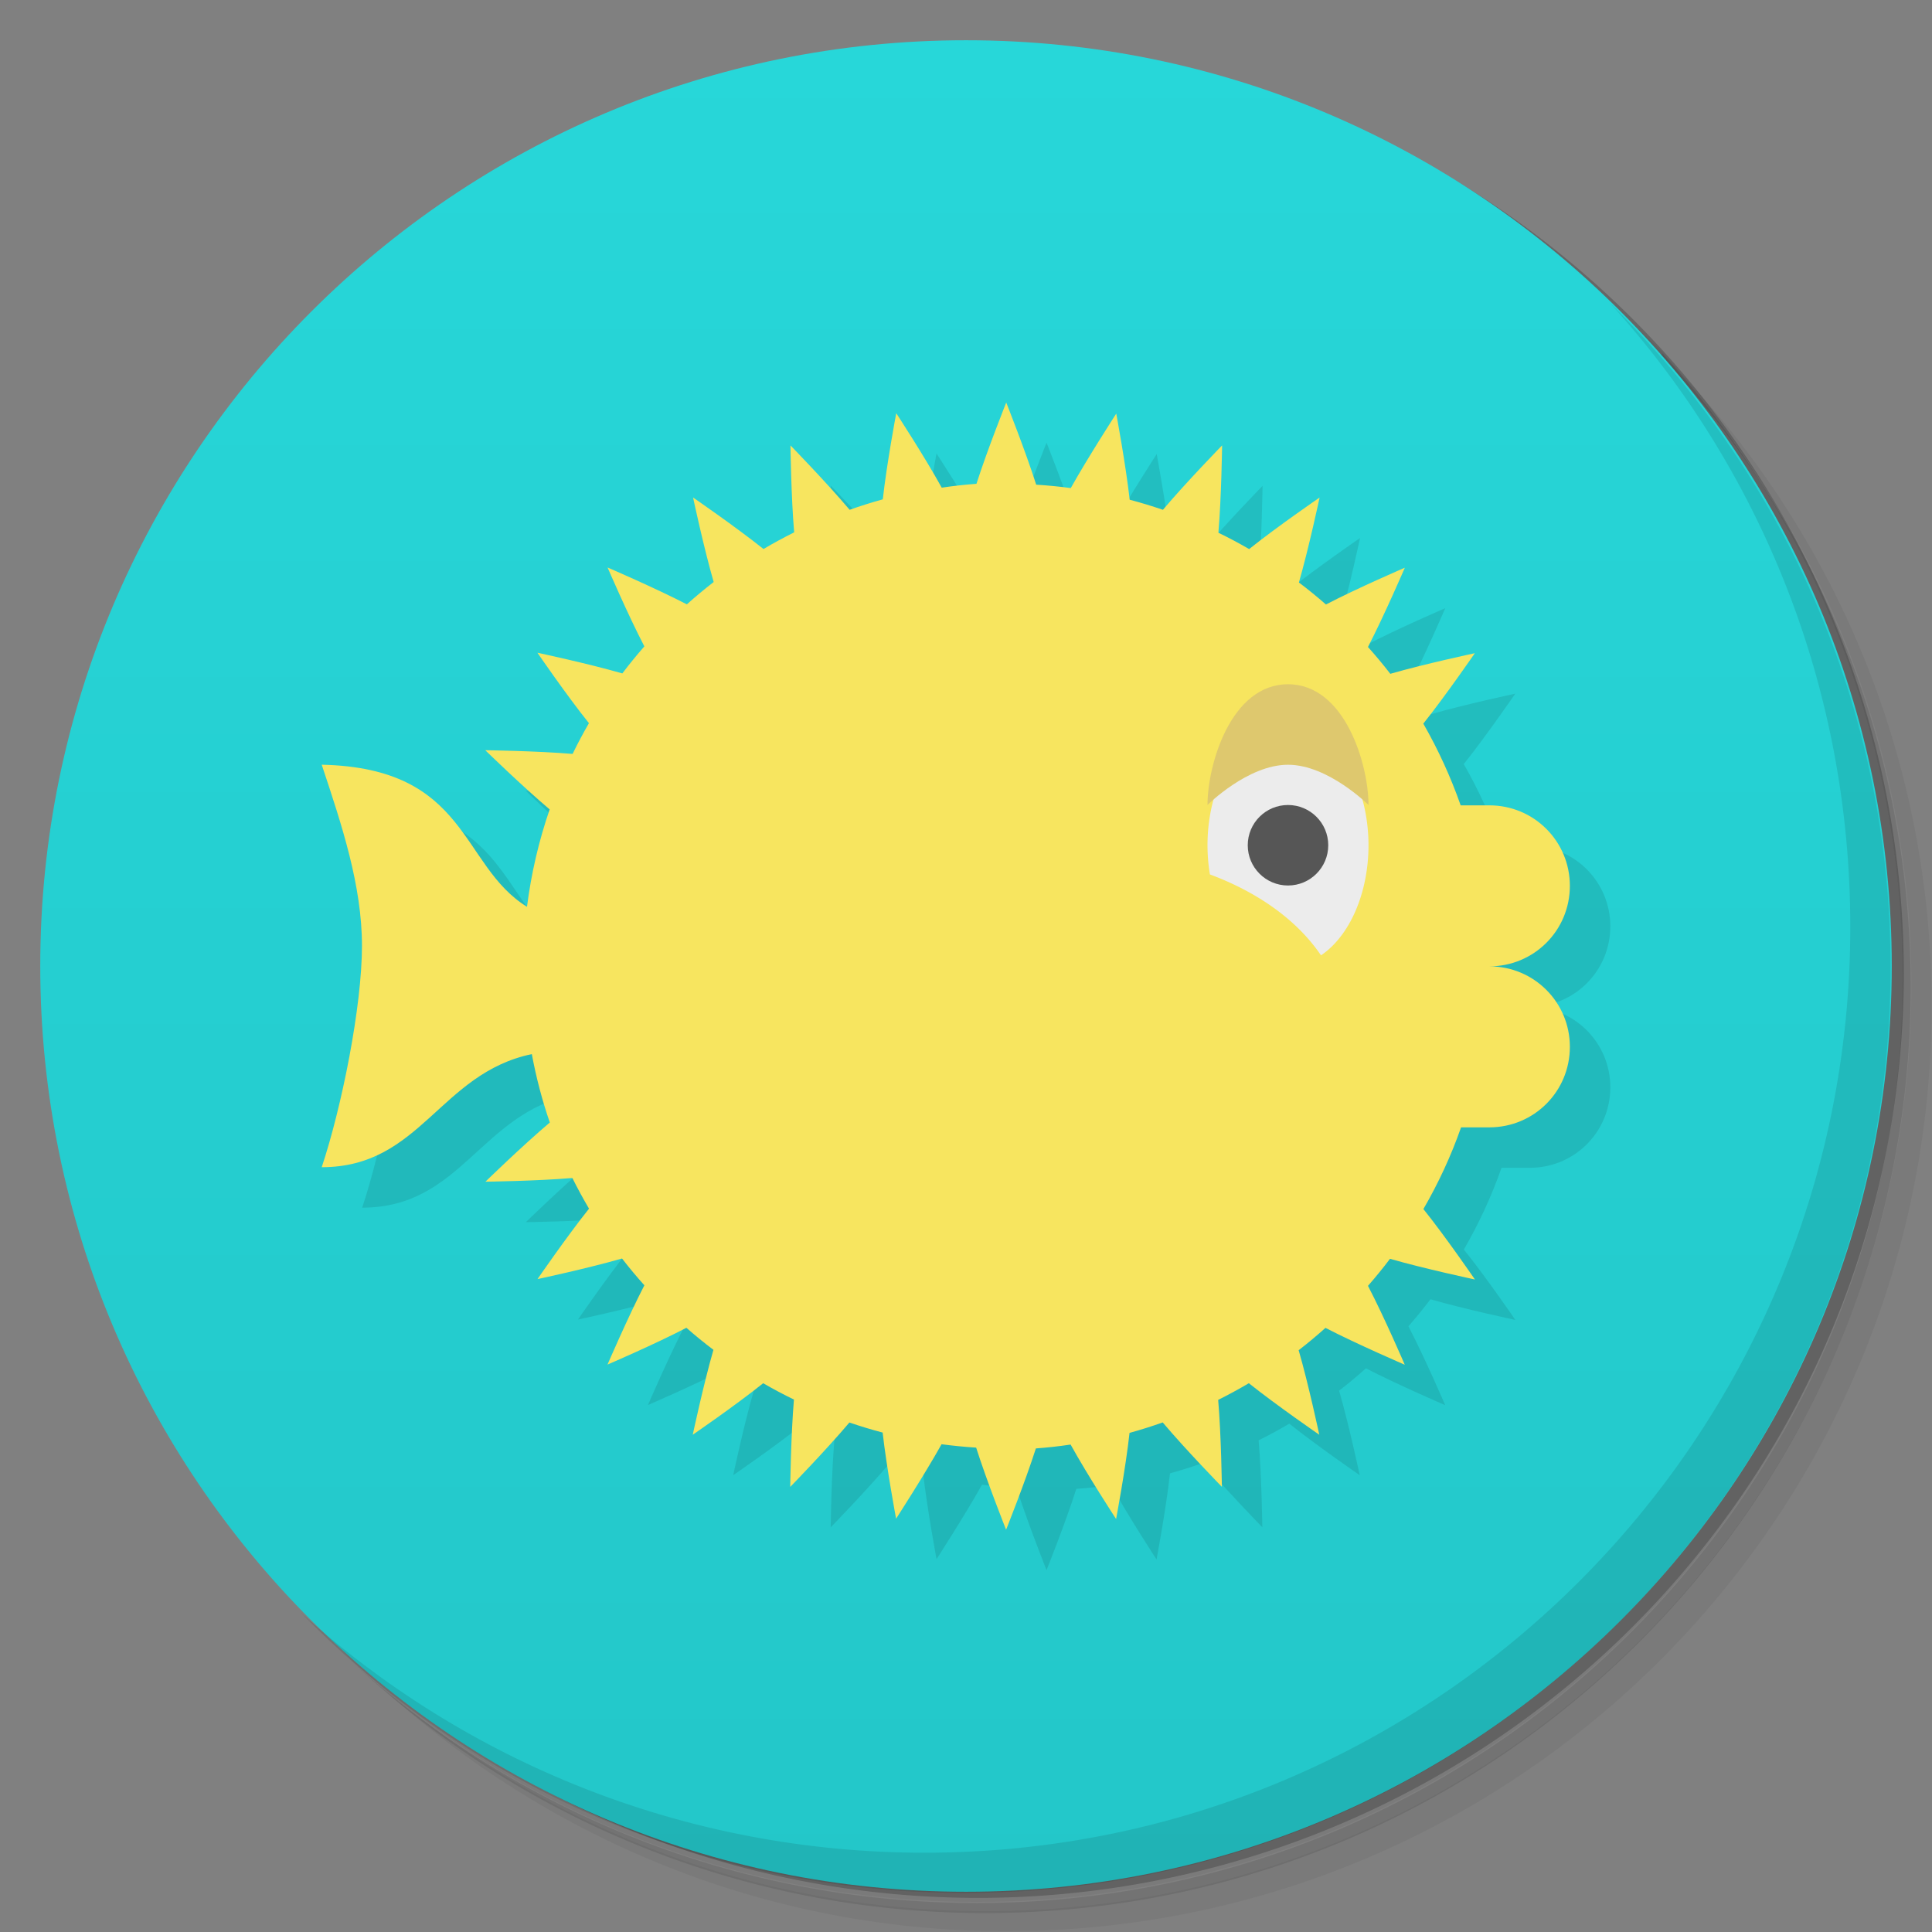
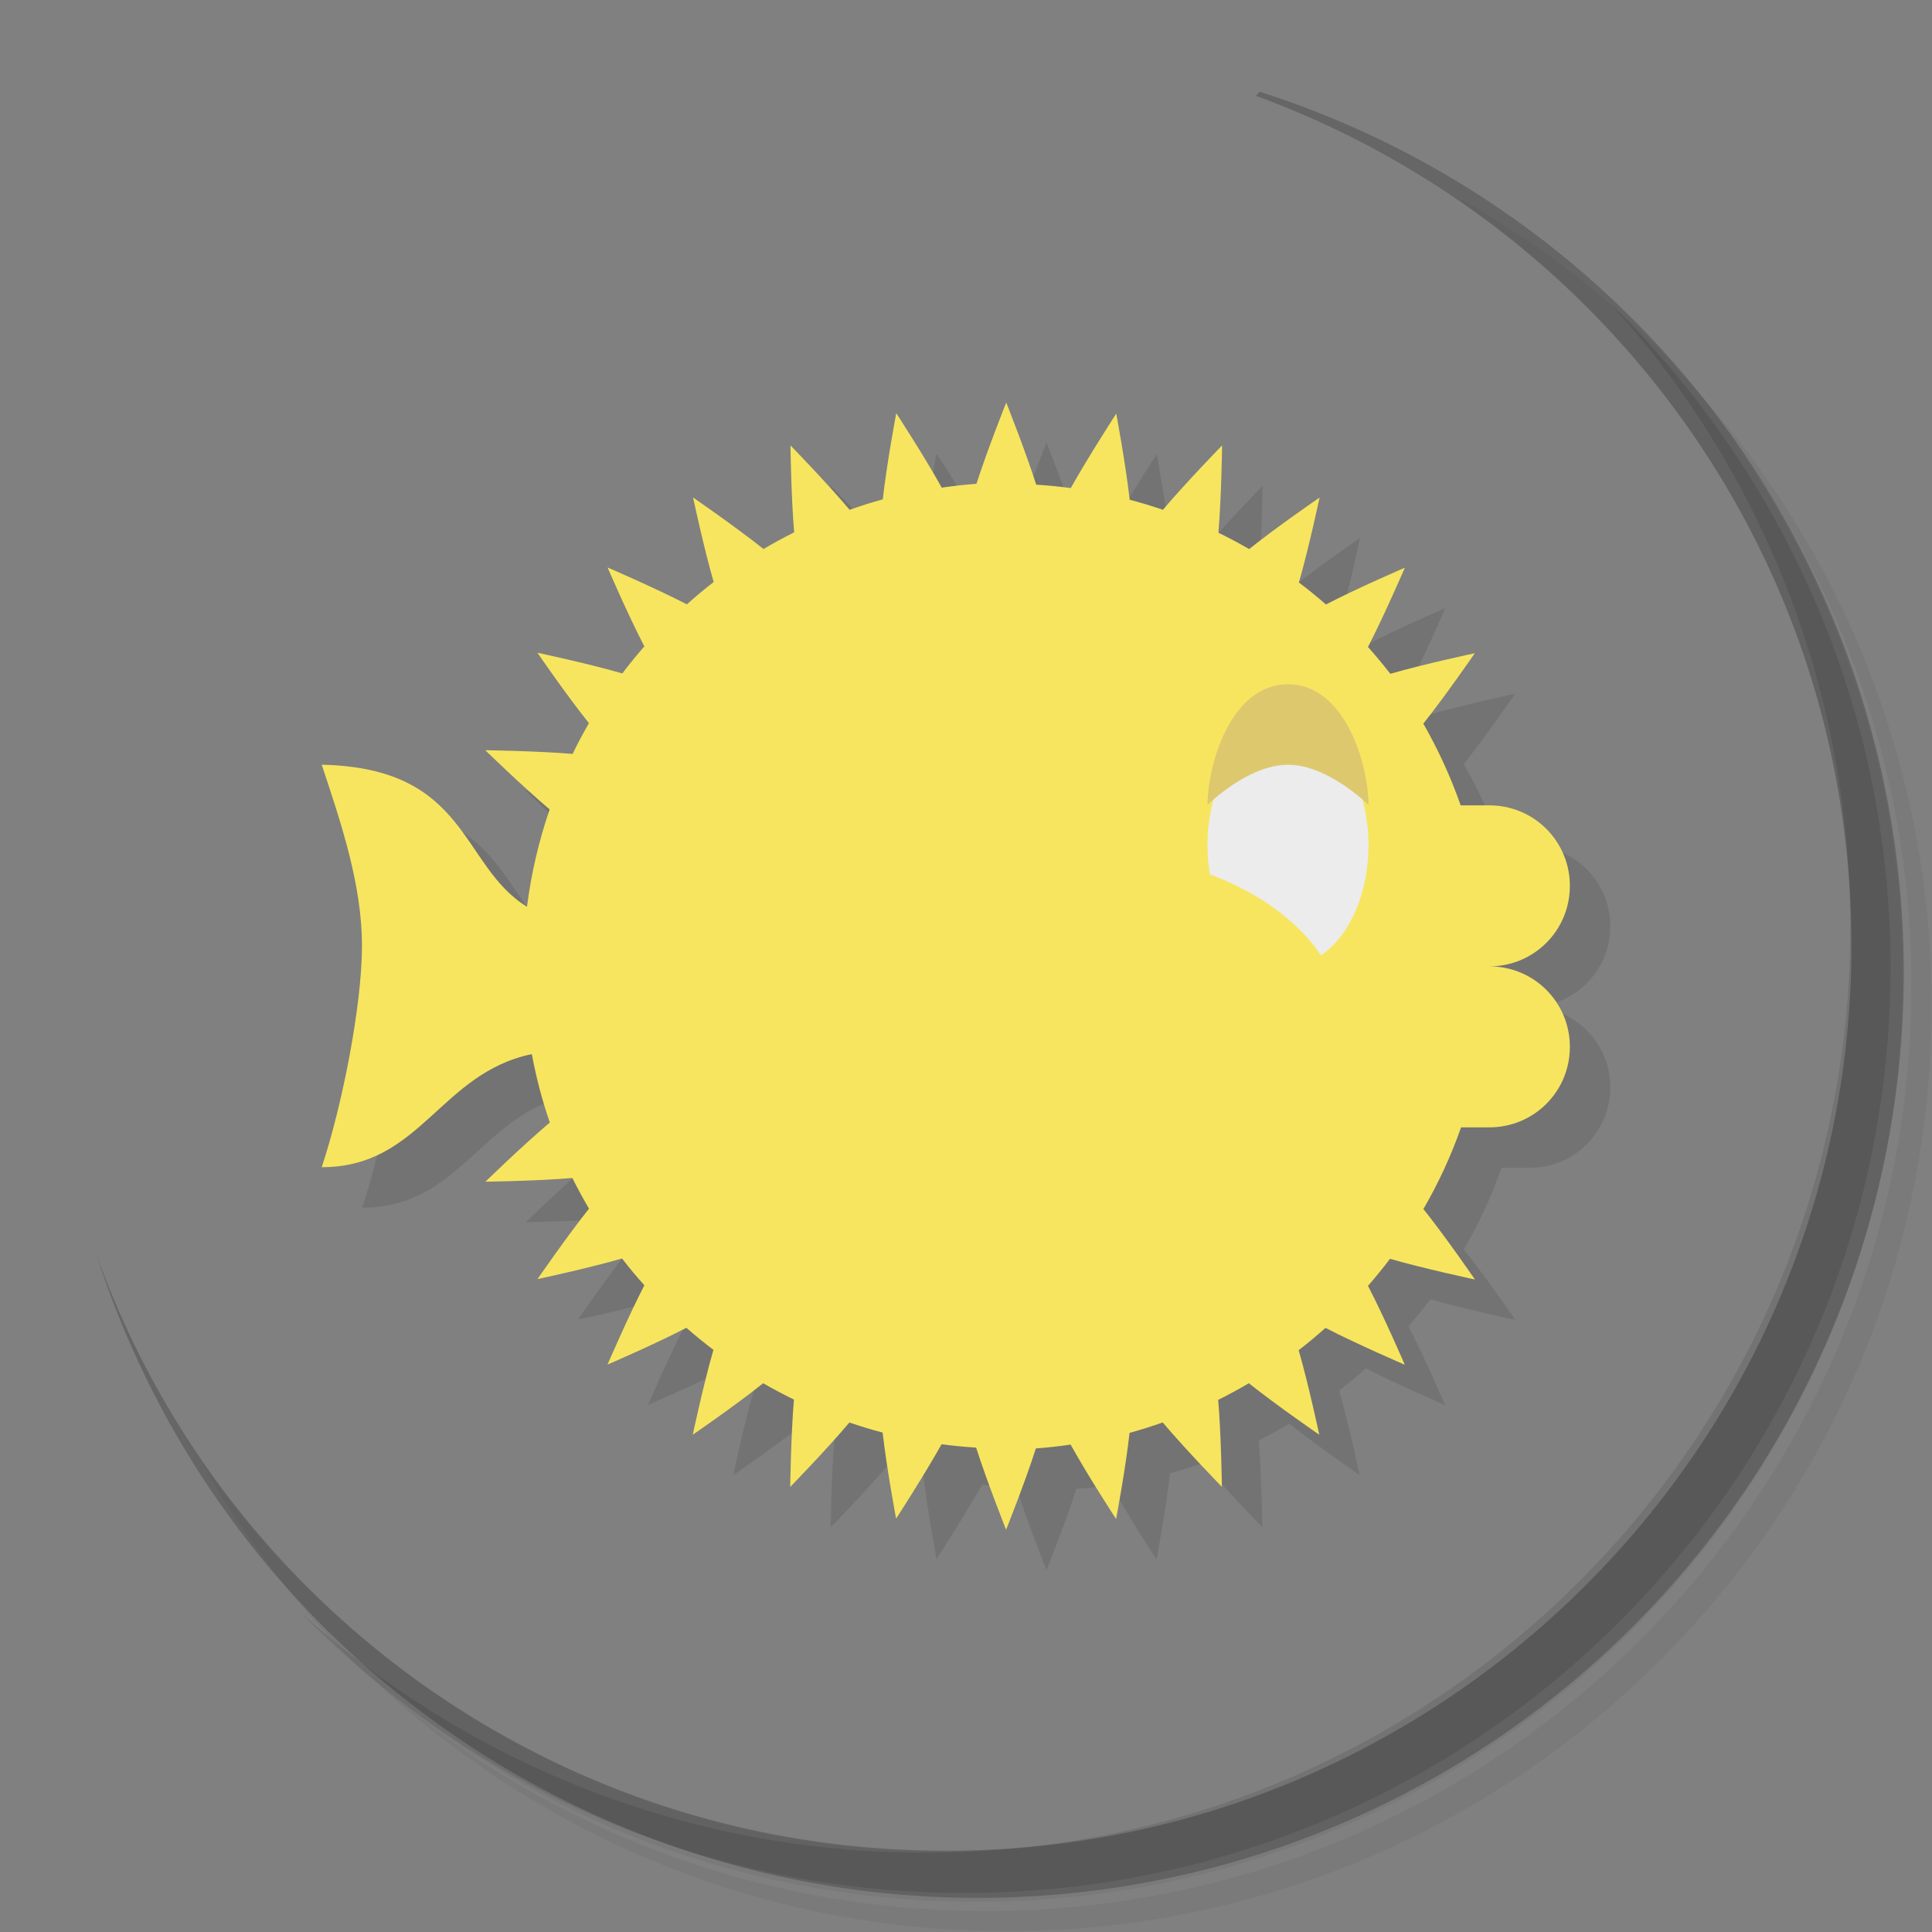
<svg xmlns="http://www.w3.org/2000/svg" version="1.1" viewBox="0 0 48 48">
  <rect x="0" y="0" width="48" height="48" fill="#808080" stroke="none" />
  <defs>
    <linearGradient id="bg" x1="1" x2="47" gradientTransform="matrix(0 -1 1 0 -1.5e-6 48)" gradientUnits="userSpaceOnUse">
      <stop style="stop-color:#23c7c9" offset="0" />
      <stop style="stop-color:#27d7d9" offset="1" />
    </linearGradient>
  </defs>
  <path d="m36.3 5c5.86 4.06 9.69 10.8 9.69 18.5 0 12.4-10.1 22.5-22.5 22.5-7.67 0-14.4-3.83-18.5-9.69 1.04 1.82 2.31 3.5 3.78 4.97 4.08 3.71 9.51 5.97 15.5 5.97 12.7 0 23-10.3 23-23 0-5.95-2.26-11.4-5.97-15.5-1.47-1.48-3.15-2.74-4.97-3.78zm4.97 3.78c3.85 4.11 6.22 9.64 6.22 15.7 0 12.7-10.3 23-23 23-6.08 0-11.6-2.36-15.7-6.22 4.16 4.14 9.88 6.72 16.2 6.72 12.7 0 23-10.3 23-23 0-6.34-2.58-12.1-6.72-16.2z" style="opacity:.05" />
-   <path d="m41.3 8.78c3.71 4.08 5.97 9.51 5.97 15.5 0 12.7-10.3 23-23 23-5.95 0-11.4-2.26-15.5-5.97 4.11 3.85 9.64 6.22 15.7 6.22 12.7 0 23-10.3 23-23 0-6.08-2.36-11.6-6.22-15.7z" style="opacity:.1" />
  <path d="m31.2 2.38c8.62 3.15 14.8 11.4 14.8 21.1 0 12.4-10.1 22.5-22.5 22.5-9.71 0-18-6.14-21.1-14.8a23 23 0 0 0 44.9-7 23 23 0 0 0-16-21.9z" style="opacity:.2" />
-   <path d="m24 1c12.7 0 23 10.3 23 23s-10.3 23-23 23-23-10.3-23-23 10.3-23 23-23z" style="fill:url(#bg)" />
  <path d="m40 7.53c3.71 4.08 5.97 9.51 5.97 15.5 0 12.7-10.3 23-23 23-5.95 0-11.4-2.26-15.5-5.97 4.18 4.29 10 6.97 16.5 6.97 12.7 0 23-10.3 23-23 0-6.46-2.68-12.3-6.97-16.5z" style="opacity:.1" />
  <path d="m26 11s-0.472 1.18-0.74 2.02c-0.289 0.021-0.577 0.053-0.863 0.096-0.428-0.776-1.13-1.85-1.13-1.85s-0.236 1.25-0.334 2.14c-0.278 0.077-0.553 0.163-0.824 0.26-0.572-0.678-1.47-1.6-1.47-1.6s0.016 1.28 0.092 2.16l-5.5 5.51c-0.883-0.075-2.17-0.092-2.17-0.092s0.918 0.895 1.6 1.47l-0.563 2.42c-1.67-1.03-1.44-3.45-5.1-3.53 0.5 1.5 1 3 1 4.5s-0.5 4-1 5.5c2.46 0 2.93-2.33 5.22-2.81 0.107 0.578 0.257 1.15 0.447 1.7-0.678 0.572-1.6 1.47-1.6 1.47s1.28-0.016 2.16-0.092c0.129 0.259 0.267 0.513 0.414 0.762-0.553 0.693-1.28 1.75-1.28 1.75s1.25-0.266 2.1-0.512c0.177 0.229 0.362 0.451 0.555 0.666-0.407 0.788-0.916 1.97-0.916 1.97s1.18-0.507 1.96-0.914c0.217 0.19 0.441 0.373 0.672 0.547-0.246 0.852-0.514 2.11-0.514 2.11s1.06-0.726 1.75-1.28c0.25 0.145 0.504 0.28 0.764 0.406-0.075 0.883-0.092 2.17-0.092 2.17s0.895-0.918 1.47-1.6c0.272 0.093 0.548 0.177 0.826 0.25 0.099 0.881 0.334 2.14 0.334 2.14s0.699-1.08 1.13-1.85c0.285 0.038 0.572 0.066 0.859 0.084 0.269 0.845 0.744 2.04 0.744 2.04s0.472-1.18 0.74-2.02c0.289-0.021 0.577-0.053 0.863-0.096 0.428 0.776 1.13 1.85 1.13 1.85s0.236-1.25 0.334-2.14c0.278-0.077 0.553-0.163 0.824-0.26 0.572 0.678 1.47 1.6 1.47 1.6s-0.016-1.28-0.092-2.16c0.259-0.129 0.513-0.267 0.762-0.414 0.693 0.553 1.75 1.28 1.75 1.28s-0.266-1.25-0.512-2.1c0.229-0.177 0.451-0.362 0.666-0.555 0.788 0.407 1.97 0.916 1.97 0.916s-0.507-1.18-0.914-1.96c0.19-0.217 0.373-0.441 0.547-0.672 0.852 0.246 2.11 0.514 2.11 0.514s-0.726-1.06-1.28-1.75c0.374-0.646 0.687-1.32 0.936-2.03h0.703c1.11 0 2-0.892 2-2s-0.892-2-2-2c1.11 0 2-0.892 2-2s-0.892-2-2-2h-0.713c-0.246-0.703-0.556-1.38-0.928-2.03 0.553-0.693 1.28-1.75 1.28-1.75s-1.25 0.266-2.1 0.512c-0.177-0.229-0.362-0.451-0.555-0.666 0.407-0.788 0.916-1.97 0.916-1.97s-1.18 0.507-1.96 0.914c-0.217-0.19-0.441-0.373-0.672-0.547 0.246-0.852 0.514-2.11 0.514-2.11s-1.06 0.726-1.75 1.28c-0.25-0.145-0.504-0.28-0.764-0.406 0.075-0.883 0.092-2.17 0.092-2.17s-0.895 0.918-1.47 1.6c-0.272-0.093-0.548-0.177-0.826-0.25-0.099-0.881-0.334-2.14-0.334-2.14s-0.699 1.08-1.13 1.85c-0.285-0.038-0.572-0.066-0.859-0.084-0.269-0.845-0.744-2.04-0.744-2.04" style="opacity:.1" />
  <path d="m25 10s-0.472 1.18-0.74 2.02c-0.289 0.021-0.577 0.053-0.863 0.096-0.428-0.776-1.13-1.85-1.13-1.85s-0.236 1.25-0.334 2.14c-0.278 0.077-0.553 0.163-0.824 0.26-0.572-0.678-1.47-1.6-1.47-1.6s0.016 1.28 0.092 2.16c-0.259 0.129-0.513 0.267-0.762 0.414-0.693-0.553-1.75-1.28-1.75-1.28s0.266 1.25 0.512 2.1c-0.229 0.177-0.451 0.362-0.666 0.555-0.788-0.407-1.97-0.916-1.97-0.916s0.507 1.18 0.914 1.96c-0.19 0.217-0.373 0.441-0.547 0.672-0.852-0.246-2.11-0.514-2.11-0.514s0.726 1.06 1.28 1.75c-0.145 0.25-0.28 0.504-0.406 0.764-0.883-0.075-2.17-0.092-2.17-0.092s0.918 0.895 1.6 1.47c-0.271 0.786-0.459 1.6-0.563 2.42-1.67-1.03-1.44-3.45-5.1-3.53 0.5 1.5 1 3 1 4.5s-0.5 4-1 5.5c2.46 0 2.93-2.33 5.22-2.81 0.107 0.578 0.257 1.15 0.447 1.7-0.678 0.572-1.6 1.47-1.6 1.47s1.28-0.016 2.16-0.092c0.129 0.259 0.267 0.513 0.414 0.762-0.553 0.693-1.28 1.75-1.28 1.75s1.25-0.266 2.1-0.512c0.177 0.229 0.362 0.451 0.555 0.666-0.407 0.788-0.916 1.97-0.916 1.97s1.18-0.507 1.96-0.914c0.217 0.19 0.441 0.373 0.672 0.547-0.246 0.852-0.514 2.11-0.514 2.11s1.06-0.726 1.75-1.28c0.25 0.145 0.504 0.28 0.764 0.406-0.075 0.883-0.092 2.17-0.092 2.17s0.895-0.918 1.47-1.6c0.272 0.093 0.548 0.177 0.826 0.25 0.099 0.881 0.334 2.14 0.334 2.14s0.699-1.08 1.13-1.85c0.285 0.038 0.572 0.066 0.859 0.084 0.269 0.845 0.744 2.04 0.744 2.04s0.472-1.18 0.74-2.02c0.289-0.021 0.577-0.053 0.863-0.096 0.428 0.776 1.13 1.85 1.13 1.85s0.236-1.25 0.334-2.14c0.278-0.077 0.553-0.163 0.824-0.26 0.572 0.678 1.47 1.6 1.47 1.6s-0.016-1.28-0.092-2.16c0.259-0.129 0.513-0.267 0.762-0.414 0.693 0.553 1.75 1.28 1.75 1.28s-0.266-1.25-0.512-2.1c0.229-0.177 0.451-0.362 0.666-0.555 0.788 0.407 1.97 0.916 1.97 0.916s-0.507-1.18-0.914-1.96c0.19-0.217 0.373-0.441 0.547-0.672 0.852 0.246 2.11 0.514 2.11 0.514s-0.726-1.06-1.28-1.75c0.374-0.646 0.687-1.32 0.936-2.03h0.703c1.11 0 2-0.892 2-2s-0.892-2-2-2c1.11 0 2-0.892 2-2s-0.892-2-2-2h-0.713c-0.246-0.703-0.556-1.38-0.928-2.03 0.553-0.693 1.28-1.75 1.28-1.75s-1.25 0.266-2.1 0.512c-0.177-0.229-0.362-0.451-0.555-0.666 0.407-0.788 0.916-1.97 0.916-1.97s-1.18 0.507-1.96 0.914c-0.217-0.19-0.441-0.373-0.672-0.547 0.246-0.852 0.514-2.11 0.514-2.11s-1.06 0.726-1.75 1.28c-0.25-0.145-0.504-0.28-0.764-0.406 0.075-0.883 0.092-2.17 0.092-2.17s-0.895 0.918-1.47 1.6c-0.272-0.093-0.548-0.177-0.826-0.25-0.099-0.881-0.334-2.14-0.334-2.14s-0.699 1.08-1.13 1.85c-0.285-0.038-0.572-0.066-0.859-0.084-0.269-0.845-0.744-2.04-0.744-2.04" style="fill:#f7e55f" />
  <path d="m32 18a2 3 0 0 0-2 3 2 3 0 0 0 0.06 0.725c0.93 0.345 2.05 0.968 2.76 2.01a2 3 0 0 0 1.18-2.73 2 3 0 0 0-2-3z" style="fill:#ececec" />
-   <circle cx="32" cy="21" r="1" style="fill:#565656" />
  <path d="m32 17c1.42 0 2 2 2 3 0 0-1-1-2-1s-2 1-2 1c0-1 0.578-3 2-3z" style="fill:#dec86e" />
</svg>